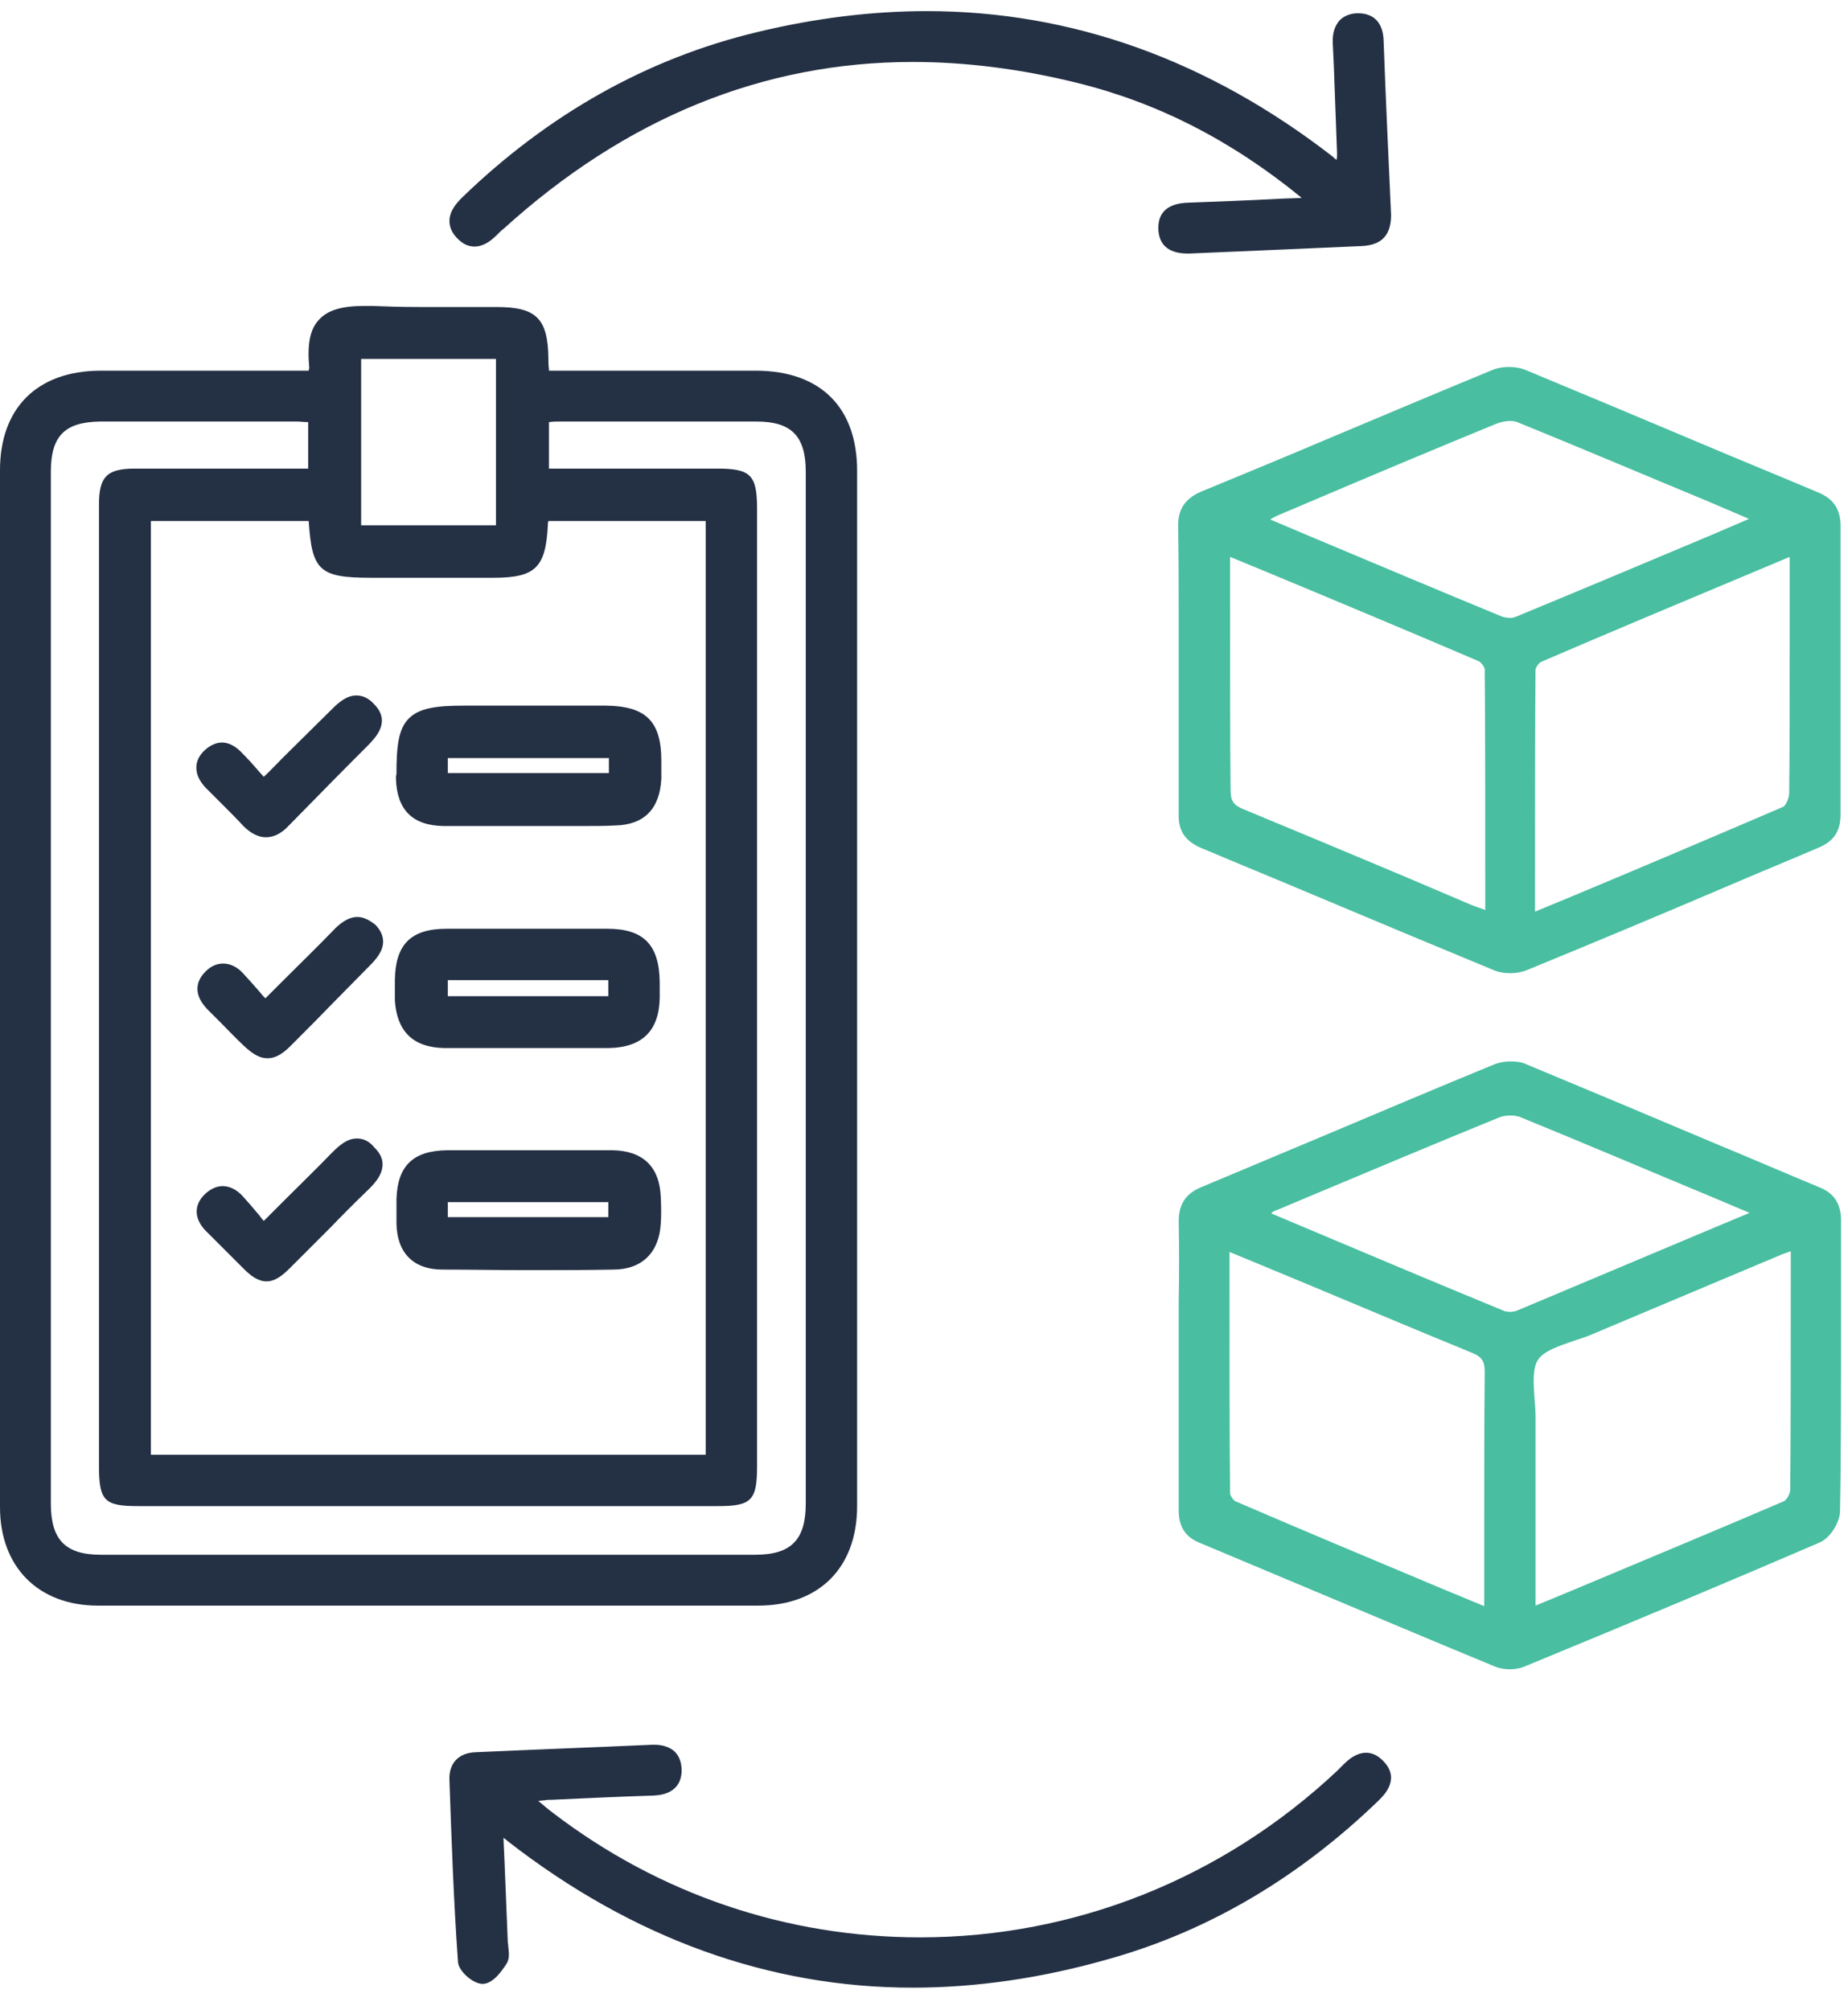
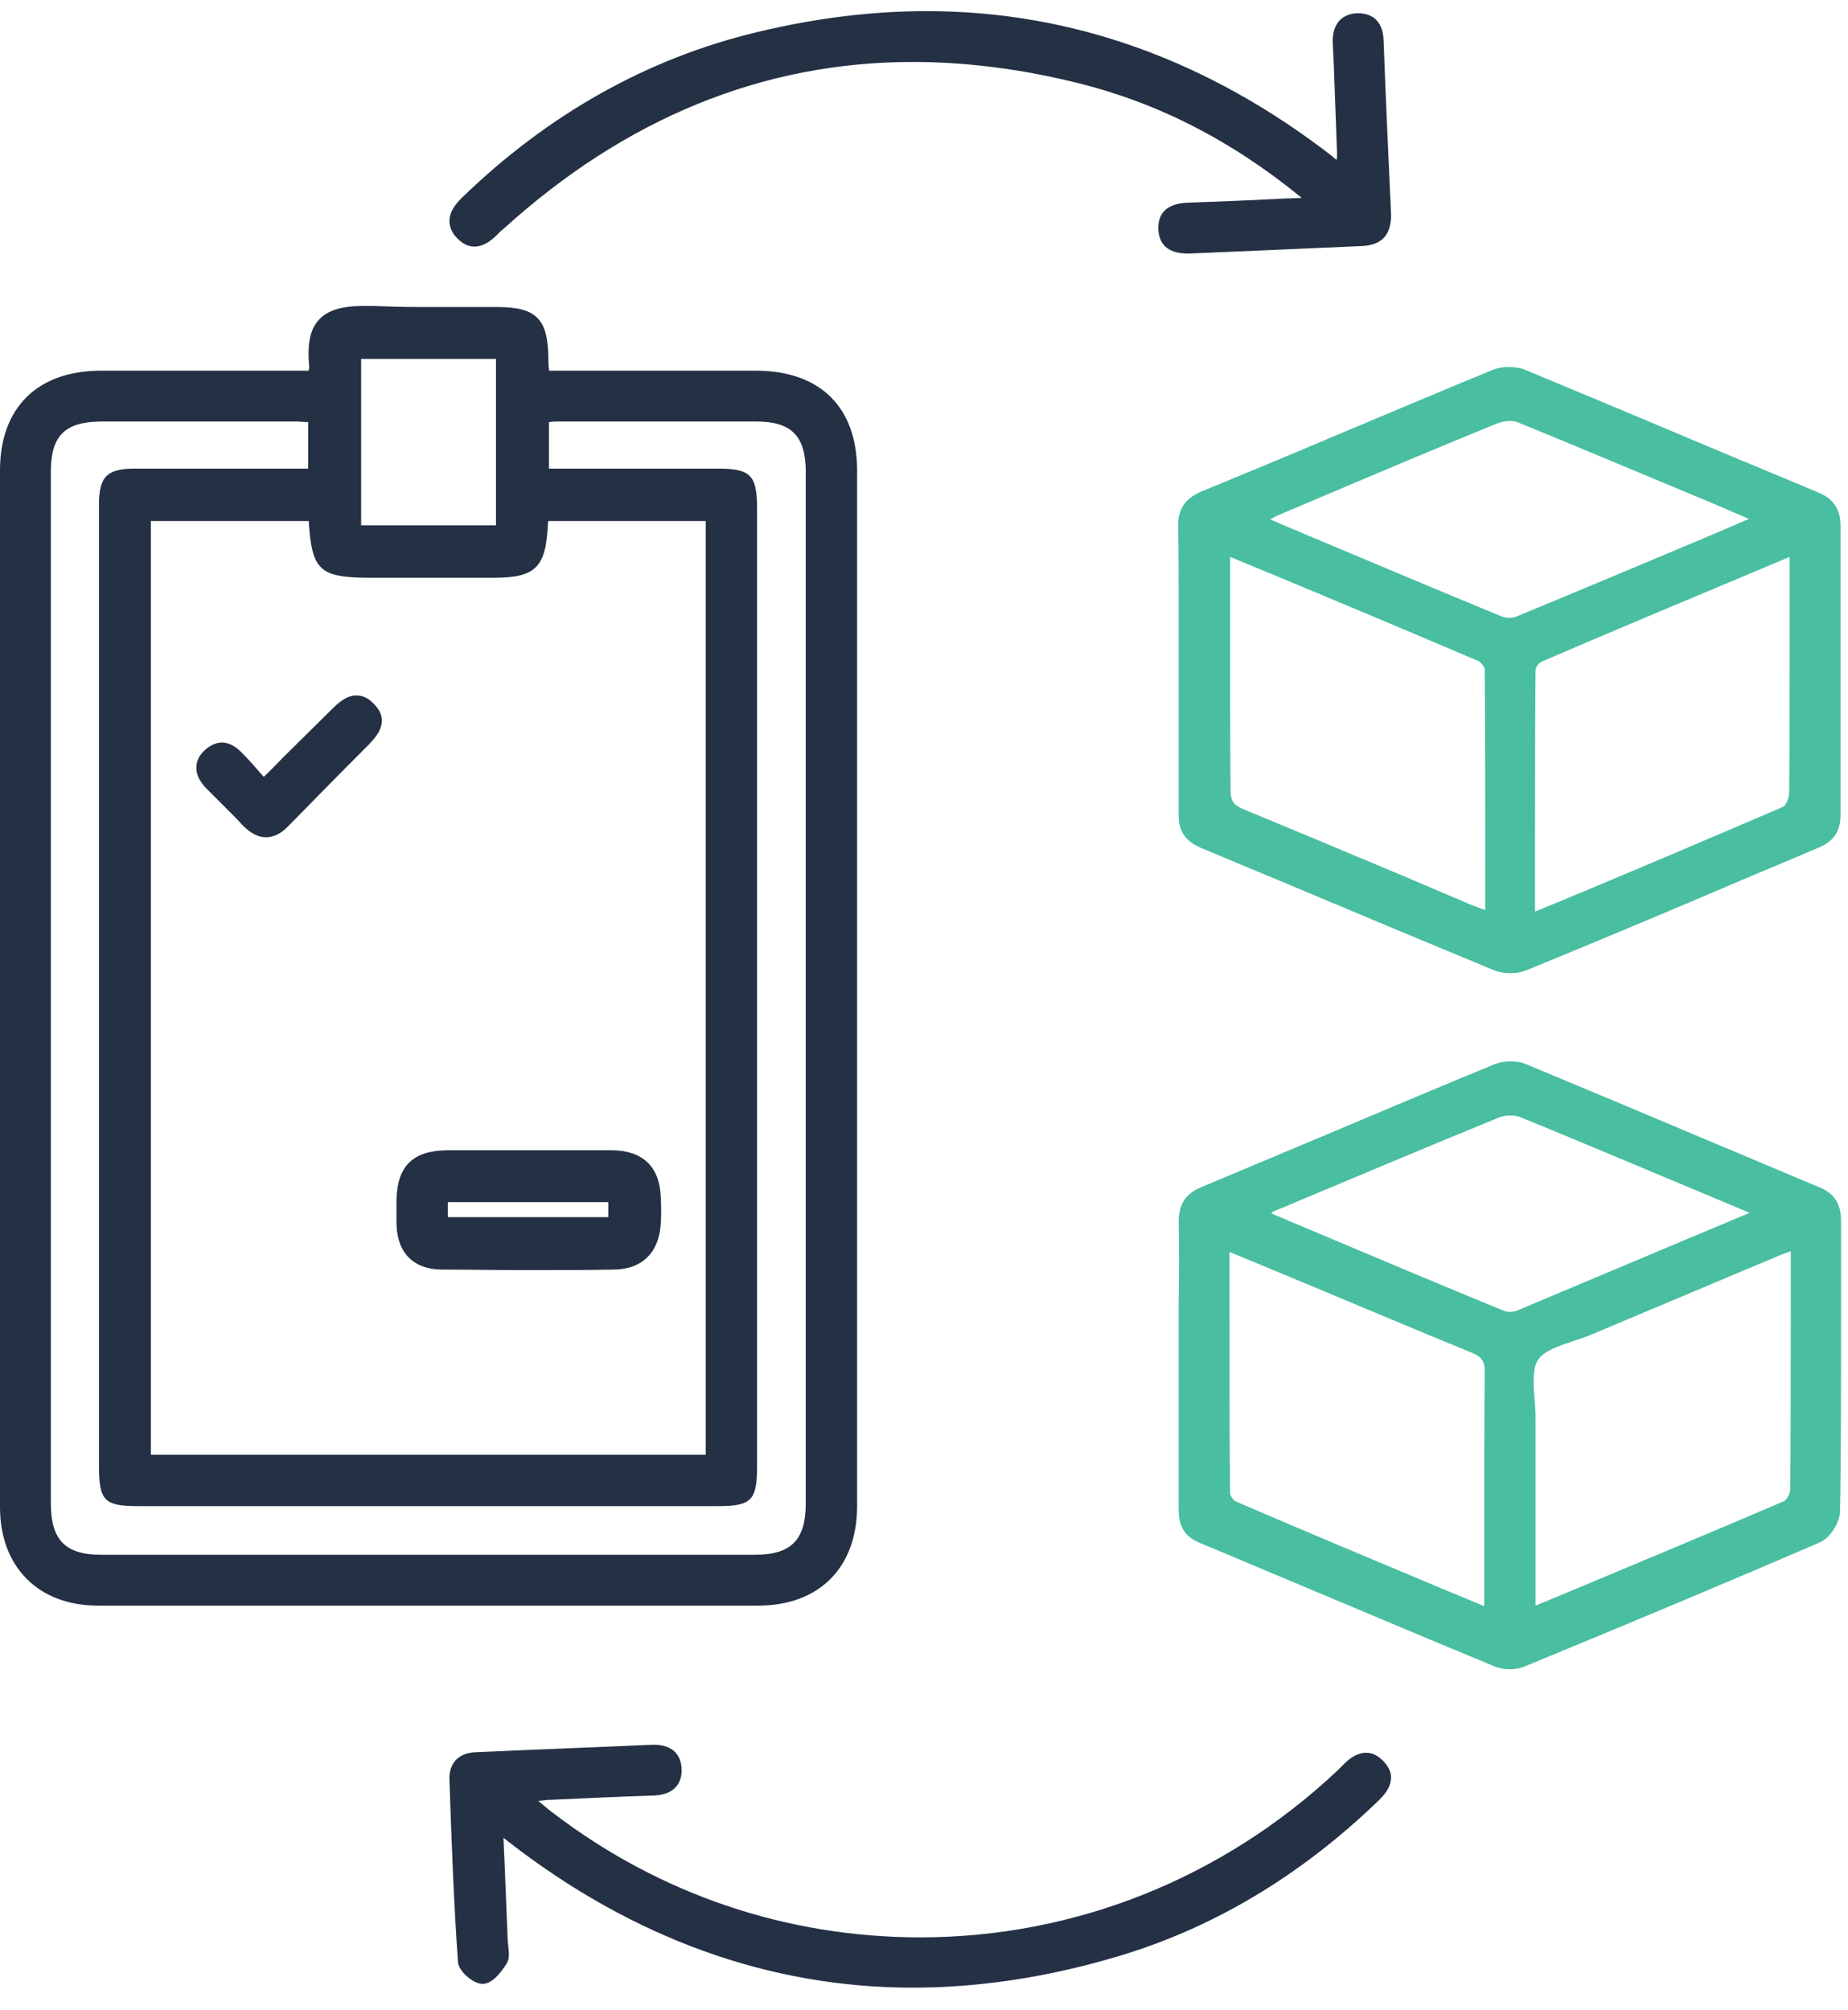
<svg xmlns="http://www.w3.org/2000/svg" width="57" height="62" viewBox="0 0 57 62" fill="none">
  <path d="M56.769 16.219C56.769 15.707 56.554 15.377 56.059 15.179C54.888 14.684 53.716 14.206 52.544 13.71C50.746 12.951 48.897 12.176 47.066 11.416C46.917 11.351 46.736 11.318 46.537 11.318C46.356 11.318 46.191 11.351 46.059 11.4C44.376 12.093 42.659 12.819 41.009 13.512C39.689 14.073 38.369 14.618 37.048 15.163C36.553 15.377 36.322 15.707 36.339 16.268C36.355 17.077 36.355 17.902 36.355 18.694C36.355 19.024 36.355 19.338 36.355 19.668C36.355 19.948 36.355 20.328 36.355 20.773C36.355 22.226 36.355 24.223 36.355 25.097C36.339 25.625 36.553 25.939 37.048 26.153C38.22 26.648 39.392 27.127 40.563 27.622C42.362 28.381 44.227 29.157 46.059 29.916C46.207 29.982 46.389 30.015 46.587 30.015C46.769 30.015 46.934 29.982 47.066 29.932C49.161 29.074 51.29 28.183 53.337 27.308C54.261 26.912 55.185 26.533 56.109 26.137C56.571 25.939 56.769 25.625 56.769 25.13C56.769 22.869 56.769 18.579 56.769 16.219ZM55.201 19.932C55.201 21.368 55.201 23.529 55.185 24.453C55.185 24.635 55.069 24.85 55.003 24.883C52.891 25.79 50.795 26.681 48.584 27.605L47.346 28.117V27.143C47.346 25.064 47.346 22.193 47.362 20.658C47.362 20.592 47.462 20.443 47.544 20.41C49.689 19.486 51.818 18.595 54.063 17.654L55.201 17.176V18.942C55.201 19.189 55.201 19.536 55.201 19.932ZM39.392 15.905L40.365 15.493C42.263 14.684 44.227 13.859 46.158 13.067C46.29 13.017 46.438 12.984 46.587 12.984C46.686 12.984 46.769 13.001 46.834 13.034C48.782 13.826 50.762 14.668 52.676 15.46L53.947 16.004L52.792 16.499C50.713 17.374 48.749 18.199 46.752 19.024C46.702 19.041 46.653 19.057 46.587 19.057C46.488 19.057 46.389 19.041 46.306 19.008C44.343 18.199 42.428 17.39 40.382 16.532L39.177 16.021C39.26 15.971 39.326 15.938 39.392 15.905ZM37.94 18.579C37.94 18.067 37.94 17.588 37.94 17.176L39.062 17.638C41.323 18.579 43.451 19.47 45.613 20.394C45.679 20.427 45.795 20.575 45.795 20.641C45.811 22.176 45.811 25.015 45.811 27.077V28.068C45.795 28.068 45.795 28.068 45.778 28.051C45.63 28.002 45.481 27.952 45.366 27.903C44.673 27.605 43.963 27.308 43.27 27.011C41.669 26.335 40.002 25.642 38.369 24.965C38.039 24.833 37.956 24.701 37.956 24.355C37.94 23.034 37.94 20.559 37.94 18.579Z" fill="#49BEA1" />
  <path d="M56.109 36.616C55.037 36.17 53.964 35.708 52.891 35.263C50.977 34.454 49.013 33.629 47.066 32.82C46.934 32.754 46.752 32.738 46.571 32.738C46.406 32.738 46.241 32.771 46.109 32.82C44.376 33.53 42.627 34.273 40.943 34.982C39.64 35.527 38.352 36.071 37.049 36.616C36.57 36.814 36.356 37.144 36.356 37.672C36.372 38.497 36.372 39.339 36.356 40.147C36.356 40.477 36.356 40.807 36.356 41.138V42.227C36.356 43.696 36.356 45.692 36.356 46.583C36.356 47.078 36.554 47.409 37.016 47.59C38.072 48.036 39.145 48.481 40.201 48.927C42.132 49.735 44.112 50.577 46.076 51.386C46.224 51.452 46.389 51.485 46.571 51.485C46.736 51.485 46.901 51.452 47.016 51.402C50.581 49.934 53.485 48.712 56.126 47.574C56.439 47.442 56.736 46.98 56.753 46.633C56.786 45.049 56.786 42.573 56.786 40.395C56.786 39.372 56.786 38.415 56.786 37.656C56.786 37.127 56.571 36.797 56.109 36.616ZM47.33 43.118C47.297 42.672 47.264 42.194 47.445 41.93C47.627 41.666 48.072 41.517 48.502 41.369C48.683 41.303 48.881 41.253 49.063 41.171C50.663 40.494 52.248 39.834 53.848 39.157L54.871 38.728C54.971 38.679 55.086 38.646 55.218 38.596H55.235V39.685C55.235 41.699 55.235 44.471 55.218 45.94C55.218 46.072 55.103 46.27 55.02 46.303C52.792 47.26 50.515 48.201 48.32 49.125L47.363 49.521V48.382C47.363 46.831 47.363 44.719 47.363 43.712C47.363 43.514 47.346 43.316 47.33 43.118ZM39.376 37.325L40.316 36.929C42.247 36.121 44.244 35.279 46.224 34.471C46.34 34.421 46.472 34.404 46.604 34.404C46.703 34.404 46.785 34.421 46.851 34.438C48.832 35.246 50.845 36.104 52.792 36.913L53.964 37.408L52.858 37.87C50.779 38.745 48.815 39.57 46.818 40.411C46.752 40.444 46.653 40.461 46.571 40.461C46.505 40.461 46.455 40.444 46.422 40.444C44.376 39.603 42.379 38.761 40.267 37.87L39.211 37.425C39.244 37.375 39.31 37.342 39.376 37.325ZM45.779 48.151C45.779 48.663 45.779 49.141 45.779 49.537L44.623 49.059C42.379 48.118 40.25 47.227 38.105 46.303C38.039 46.27 37.94 46.121 37.94 46.055C37.923 44.521 37.923 41.666 37.923 39.586V38.613L38.88 39.009C39.442 39.24 39.986 39.471 40.547 39.702C42.132 40.362 43.765 41.055 45.383 41.715C45.713 41.847 45.795 41.979 45.795 42.326C45.779 43.679 45.779 46.154 45.779 48.151Z" fill="#49BEA1" />
  <path d="M42.676 1.251C42.66 0.706 42.379 0.409 41.884 0.409C41.653 0.409 41.455 0.492 41.323 0.624C41.174 0.789 41.092 1.02 41.108 1.334L41.141 2.027C41.174 2.934 41.207 3.825 41.24 4.733C41.24 4.799 41.24 4.865 41.224 4.931C41.174 4.898 41.141 4.865 41.108 4.832C37.28 1.862 33.072 0.343 28.583 0.343C26.9 0.343 25.15 0.558 23.368 0.987C19.969 1.796 16.899 3.528 14.242 6.103C14.077 6.268 13.863 6.515 13.863 6.812C13.863 7.01 13.945 7.192 14.11 7.357C14.275 7.522 14.44 7.605 14.638 7.605C14.853 7.605 15.084 7.489 15.315 7.258L15.348 7.225C15.414 7.159 15.463 7.109 15.529 7.06C19.292 3.644 23.533 1.911 28.154 1.911C29.788 1.911 31.487 2.126 33.22 2.555C35.696 3.165 37.973 4.321 40.151 6.103C39.887 6.119 39.623 6.119 39.376 6.136C38.435 6.185 37.527 6.218 36.653 6.251C36.042 6.268 35.728 6.532 35.728 7.027C35.728 7.258 35.794 7.456 35.926 7.588C36.075 7.737 36.306 7.819 36.62 7.819C36.653 7.819 36.669 7.819 36.702 7.819C38.303 7.753 42.016 7.588 42.016 7.588C42.313 7.572 42.544 7.489 42.693 7.324C42.841 7.159 42.907 6.928 42.907 6.631C42.825 4.849 42.742 3.05 42.676 1.251Z" fill="#243044" />
  <path d="M42.659 54.307C42.494 54.142 42.329 54.059 42.131 54.059C41.916 54.059 41.685 54.175 41.454 54.406C41.405 54.455 41.355 54.505 41.306 54.554L41.24 54.62C37.725 57.921 33.17 59.753 28.384 59.753C24.275 59.753 20.347 58.432 17.047 55.907C16.915 55.809 16.783 55.693 16.601 55.544C16.717 55.528 16.816 55.528 16.898 55.511H16.997C18.037 55.462 19.11 55.412 20.166 55.379C20.909 55.346 21.024 54.884 21.024 54.604C21.024 54.274 20.892 54.092 20.776 53.993C20.628 53.878 20.43 53.812 20.182 53.812C20.166 53.812 20.133 53.812 20.116 53.812C18.301 53.894 16.486 53.96 14.671 54.043C14.143 54.059 13.845 54.389 13.862 54.884C13.928 56.799 13.994 58.663 14.126 60.512C14.143 60.792 14.588 61.188 14.885 61.188C15.232 61.188 15.529 60.71 15.628 60.561C15.727 60.396 15.694 60.198 15.677 60.033C15.677 59.984 15.661 59.918 15.661 59.868C15.628 59.076 15.595 58.284 15.562 57.426L15.529 56.683C15.595 56.733 15.644 56.766 15.677 56.799C19.522 59.786 23.73 61.304 28.153 61.304C30.117 61.304 32.163 61.007 34.226 60.413C37.279 59.554 40.068 57.904 42.527 55.528C42.692 55.363 42.906 55.132 42.906 54.818C42.906 54.653 42.824 54.472 42.659 54.307Z" fill="#243044" />
-   <path d="M23.351 11.433C22.576 11.433 21.784 11.433 21.008 11.433C20.43 11.433 16.932 11.433 16.932 11.433C16.932 11.417 16.932 11.4 16.932 11.384C16.915 11.268 16.915 11.152 16.915 11.053C16.899 9.816 16.536 9.469 15.315 9.469H15.232C14.852 9.469 14.473 9.469 14.077 9.469C13.697 9.469 13.318 9.469 12.938 9.469C12.377 9.469 11.915 9.453 11.486 9.436C11.387 9.436 11.304 9.436 11.222 9.436C10.545 9.436 10.1 9.568 9.836 9.865C9.555 10.162 9.473 10.624 9.539 11.351C9.539 11.367 9.522 11.4 9.522 11.433H8.895C8.317 11.433 7.74 11.433 7.162 11.433C6.585 11.433 6.007 11.433 5.429 11.433C4.637 11.433 3.862 11.433 3.07 11.433C1.139 11.45 0 12.588 0 14.503C0 25.163 0 35.824 0 46.484C0 48.333 1.188 49.521 3.02 49.521C6.42 49.521 9.803 49.521 13.202 49.521C16.602 49.521 19.985 49.521 23.384 49.521C25.265 49.521 26.437 48.349 26.437 46.452C26.437 35.807 26.437 25.163 26.437 14.519C26.437 12.572 25.315 11.45 23.351 11.433ZM1.568 14.552C1.568 13.446 1.997 13.017 3.086 13.001C3.911 13.001 4.753 13.001 5.578 13.001C6.37 13.001 7.162 13.001 7.954 13.001H9.159C9.258 13.001 9.357 13.017 9.473 13.017C9.489 13.017 9.489 13.017 9.506 13.017V14.453H7.195H5.38C4.967 14.453 4.571 14.453 4.159 14.453C3.301 14.453 3.053 14.701 3.053 15.559C3.053 20.146 3.053 24.751 3.053 29.338V36.599C3.053 39.471 3.053 42.342 3.053 45.214C3.053 46.286 3.218 46.452 4.258 46.452H22.147C23.186 46.452 23.351 46.27 23.351 45.214C23.351 35.378 23.351 25.526 23.351 15.691C23.351 14.651 23.153 14.453 22.13 14.453C21.404 14.453 20.678 14.453 19.952 14.453H16.932V13.017H16.948C17.064 13.001 17.163 13.001 17.262 13.001H18.466C19.259 13.001 20.051 13.001 20.843 13.001C21.668 13.001 22.493 13.001 23.335 13.001C24.407 13.001 24.853 13.446 24.853 14.552C24.853 25.163 24.853 35.758 24.853 46.369C24.853 47.491 24.407 47.953 23.285 47.953C19.919 47.953 16.552 47.953 13.202 47.953C9.852 47.953 6.469 47.953 3.119 47.953C2.013 47.953 1.568 47.491 1.568 46.369C1.568 35.758 1.568 25.163 1.568 14.552ZM11.139 16.219V11.07H15.298V16.202H11.139V16.219ZM12.41 17.82C12.41 17.82 14.704 17.82 15.216 17.82C16.519 17.82 16.833 17.506 16.899 16.186C16.899 16.153 16.899 16.12 16.915 16.07H21.767V44.867H4.654V16.07H9.522C9.621 17.605 9.852 17.82 11.453 17.82H12.41Z" fill="#243044" />
+   <path d="M23.351 11.433C22.576 11.433 21.784 11.433 21.008 11.433C20.43 11.433 16.932 11.433 16.932 11.433C16.932 11.417 16.932 11.4 16.932 11.384C16.915 11.268 16.915 11.152 16.915 11.053C16.899 9.816 16.536 9.469 15.315 9.469C14.852 9.469 14.473 9.469 14.077 9.469C13.697 9.469 13.318 9.469 12.938 9.469C12.377 9.469 11.915 9.453 11.486 9.436C11.387 9.436 11.304 9.436 11.222 9.436C10.545 9.436 10.1 9.568 9.836 9.865C9.555 10.162 9.473 10.624 9.539 11.351C9.539 11.367 9.522 11.4 9.522 11.433H8.895C8.317 11.433 7.74 11.433 7.162 11.433C6.585 11.433 6.007 11.433 5.429 11.433C4.637 11.433 3.862 11.433 3.07 11.433C1.139 11.45 0 12.588 0 14.503C0 25.163 0 35.824 0 46.484C0 48.333 1.188 49.521 3.02 49.521C6.42 49.521 9.803 49.521 13.202 49.521C16.602 49.521 19.985 49.521 23.384 49.521C25.265 49.521 26.437 48.349 26.437 46.452C26.437 35.807 26.437 25.163 26.437 14.519C26.437 12.572 25.315 11.45 23.351 11.433ZM1.568 14.552C1.568 13.446 1.997 13.017 3.086 13.001C3.911 13.001 4.753 13.001 5.578 13.001C6.37 13.001 7.162 13.001 7.954 13.001H9.159C9.258 13.001 9.357 13.017 9.473 13.017C9.489 13.017 9.489 13.017 9.506 13.017V14.453H7.195H5.38C4.967 14.453 4.571 14.453 4.159 14.453C3.301 14.453 3.053 14.701 3.053 15.559C3.053 20.146 3.053 24.751 3.053 29.338V36.599C3.053 39.471 3.053 42.342 3.053 45.214C3.053 46.286 3.218 46.452 4.258 46.452H22.147C23.186 46.452 23.351 46.27 23.351 45.214C23.351 35.378 23.351 25.526 23.351 15.691C23.351 14.651 23.153 14.453 22.13 14.453C21.404 14.453 20.678 14.453 19.952 14.453H16.932V13.017H16.948C17.064 13.001 17.163 13.001 17.262 13.001H18.466C19.259 13.001 20.051 13.001 20.843 13.001C21.668 13.001 22.493 13.001 23.335 13.001C24.407 13.001 24.853 13.446 24.853 14.552C24.853 25.163 24.853 35.758 24.853 46.369C24.853 47.491 24.407 47.953 23.285 47.953C19.919 47.953 16.552 47.953 13.202 47.953C9.852 47.953 6.469 47.953 3.119 47.953C2.013 47.953 1.568 47.491 1.568 46.369C1.568 35.758 1.568 25.163 1.568 14.552ZM11.139 16.219V11.07H15.298V16.202H11.139V16.219ZM12.41 17.82C12.41 17.82 14.704 17.82 15.216 17.82C16.519 17.82 16.833 17.506 16.899 16.186C16.899 16.153 16.899 16.12 16.915 16.07H21.767V44.867H4.654V16.07H9.522C9.621 17.605 9.852 17.82 11.453 17.82H12.41Z" fill="#243044" />
  <path d="M13.648 39.157C14.506 39.157 15.364 39.174 16.239 39.174C17.13 39.174 18.021 39.174 18.912 39.157C19.803 39.157 20.331 38.629 20.381 37.738C20.397 37.491 20.397 37.243 20.381 36.929C20.348 35.989 19.836 35.494 18.896 35.477C18.549 35.477 18.219 35.477 17.872 35.477C17.625 35.477 17.361 35.477 17.113 35.477C16.866 35.477 16.602 35.477 16.354 35.477C16.354 35.477 15.018 35.477 14.753 35.477C14.423 35.477 14.11 35.477 13.78 35.477C12.74 35.494 12.262 35.956 12.229 36.979C12.229 37.276 12.229 37.507 12.229 37.738C12.245 38.646 12.757 39.157 13.648 39.157ZM13.813 37.54V37.078H18.764V37.54H13.813Z" fill="#243044" />
-   <path d="M12.213 23.942C12.213 23.975 12.213 23.991 12.213 24.024C12.246 24.982 12.724 25.46 13.681 25.477C14.011 25.477 14.358 25.477 14.688 25.477C14.969 25.477 15.233 25.477 15.513 25.477C15.777 25.477 16.025 25.477 16.289 25.477H16.322C16.586 25.477 16.85 25.477 17.114 25.477C17.378 25.477 17.642 25.477 17.906 25.477C18.319 25.477 18.649 25.477 18.962 25.46C19.87 25.444 20.348 24.949 20.398 24.024C20.398 23.876 20.398 23.727 20.398 23.596V23.463C20.398 22.242 19.919 21.78 18.698 21.764C18.104 21.764 17.51 21.764 16.916 21.764H14.308C13.483 21.764 12.939 21.83 12.609 22.16C12.279 22.49 12.229 23.051 12.229 23.876L12.213 23.942ZM13.813 23.843V23.381H18.781V23.843H13.813Z" fill="#243044" />
-   <path d="M13.714 32.325C14.044 32.325 14.374 32.325 14.704 32.325C14.952 32.325 15.216 32.325 15.463 32.325C15.711 32.325 15.975 32.325 16.239 32.325C16.486 32.325 16.75 32.325 16.998 32.325C17.262 32.325 17.526 32.325 17.79 32.325C18.12 32.325 18.434 32.325 18.764 32.325C19.803 32.309 20.331 31.797 20.348 30.774C20.348 30.609 20.348 30.46 20.348 30.296V30.279C20.331 29.14 19.853 28.645 18.731 28.645C17.906 28.645 17.081 28.645 16.239 28.645C15.414 28.645 14.605 28.645 13.78 28.645C12.674 28.645 12.196 29.124 12.179 30.23C12.179 30.46 12.179 30.659 12.179 30.857C12.245 31.814 12.74 32.309 13.714 32.325ZM13.813 30.725V30.23H18.764V30.725H13.813Z" fill="#243044" />
  <path d="M8.136 23.959C8.086 23.909 8.037 23.843 7.987 23.794C7.806 23.579 7.624 23.381 7.426 23.183C7.244 23.002 7.046 22.902 6.848 22.902C6.667 22.902 6.485 22.985 6.32 23.134C6.139 23.299 6.056 23.48 6.056 23.678C6.056 23.893 6.155 24.091 6.337 24.289C6.518 24.47 6.7 24.652 6.881 24.833C7.096 25.048 7.31 25.262 7.508 25.477C7.74 25.708 7.971 25.823 8.202 25.823C8.449 25.823 8.68 25.708 8.911 25.46C9.736 24.619 10.545 23.794 11.387 22.952C11.568 22.754 12.08 22.259 11.535 21.714C11.37 21.533 11.189 21.45 10.991 21.45C10.694 21.45 10.446 21.665 10.248 21.863C9.753 22.358 9.241 22.853 8.713 23.381C8.532 23.563 8.35 23.761 8.136 23.959Z" fill="#243044" />
-   <path d="M11.008 35.114C10.694 35.114 10.447 35.345 10.232 35.56C9.753 36.055 9.242 36.55 8.73 37.062L8.136 37.656C8.087 37.606 8.037 37.54 8.004 37.491C7.823 37.276 7.641 37.062 7.46 36.864C7.278 36.682 7.08 36.583 6.866 36.583C6.668 36.583 6.469 36.682 6.304 36.847C5.974 37.177 5.991 37.59 6.337 37.953L6.552 38.167C6.866 38.481 7.196 38.811 7.526 39.141C7.724 39.339 7.955 39.52 8.219 39.52C8.499 39.52 8.73 39.322 8.945 39.108C9.357 38.695 9.77 38.283 10.183 37.87C10.579 37.458 10.975 37.062 11.387 36.666C11.585 36.468 11.8 36.22 11.8 35.906C11.8 35.708 11.701 35.543 11.536 35.378C11.371 35.18 11.189 35.114 11.008 35.114Z" fill="#243044" />
-   <path d="M11.024 28.282C10.727 28.282 10.463 28.497 10.265 28.711C9.77 29.223 9.259 29.718 8.731 30.246C8.549 30.428 8.368 30.609 8.186 30.791C8.137 30.741 8.087 30.692 8.038 30.626C7.856 30.411 7.674 30.213 7.493 30.015C7.311 29.817 7.097 29.718 6.882 29.718C6.684 29.718 6.503 29.8 6.338 29.965C6.173 30.131 6.09 30.312 6.09 30.494C6.09 30.708 6.189 30.906 6.387 31.121C6.519 31.253 6.668 31.401 6.8 31.533C7.047 31.781 7.278 32.028 7.526 32.259C7.807 32.523 8.021 32.639 8.252 32.639C8.483 32.639 8.698 32.523 8.962 32.259C9.391 31.83 9.803 31.418 10.216 30.989C10.612 30.593 10.992 30.197 11.388 29.8C11.602 29.586 11.817 29.338 11.817 29.041C11.817 28.86 11.734 28.678 11.569 28.513C11.371 28.365 11.206 28.282 11.024 28.282Z" fill="#243044" />
</svg>